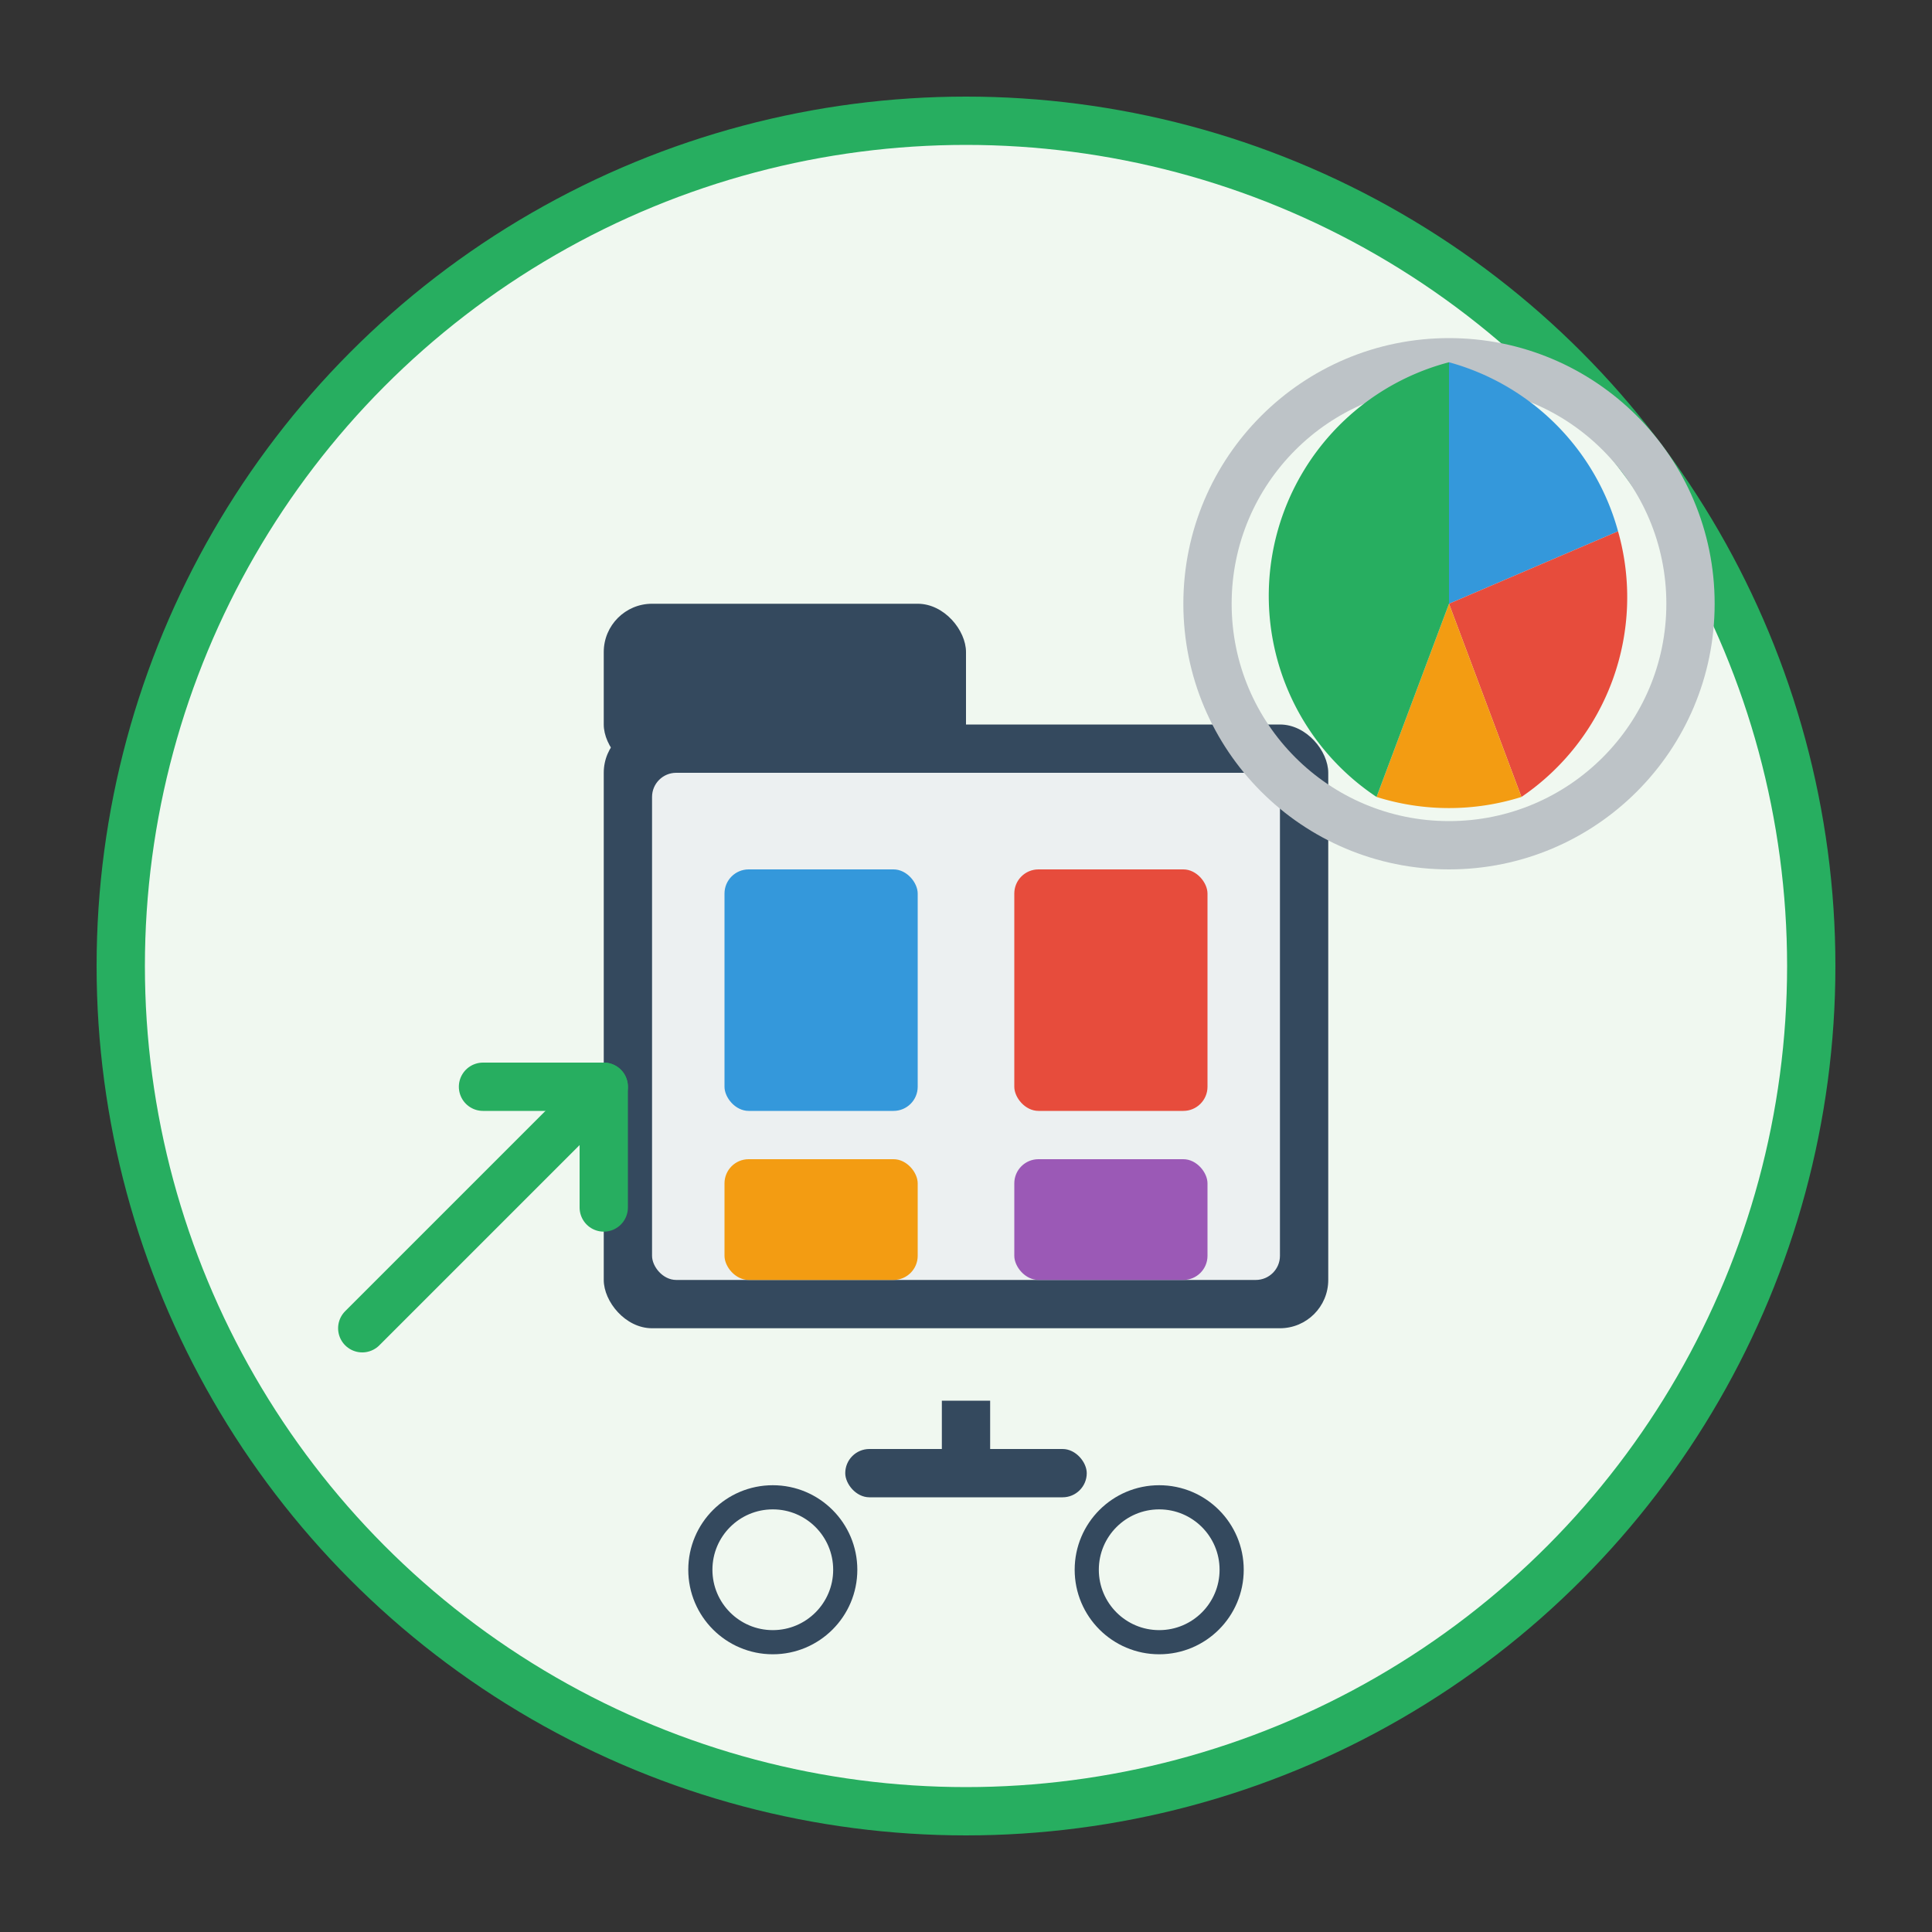
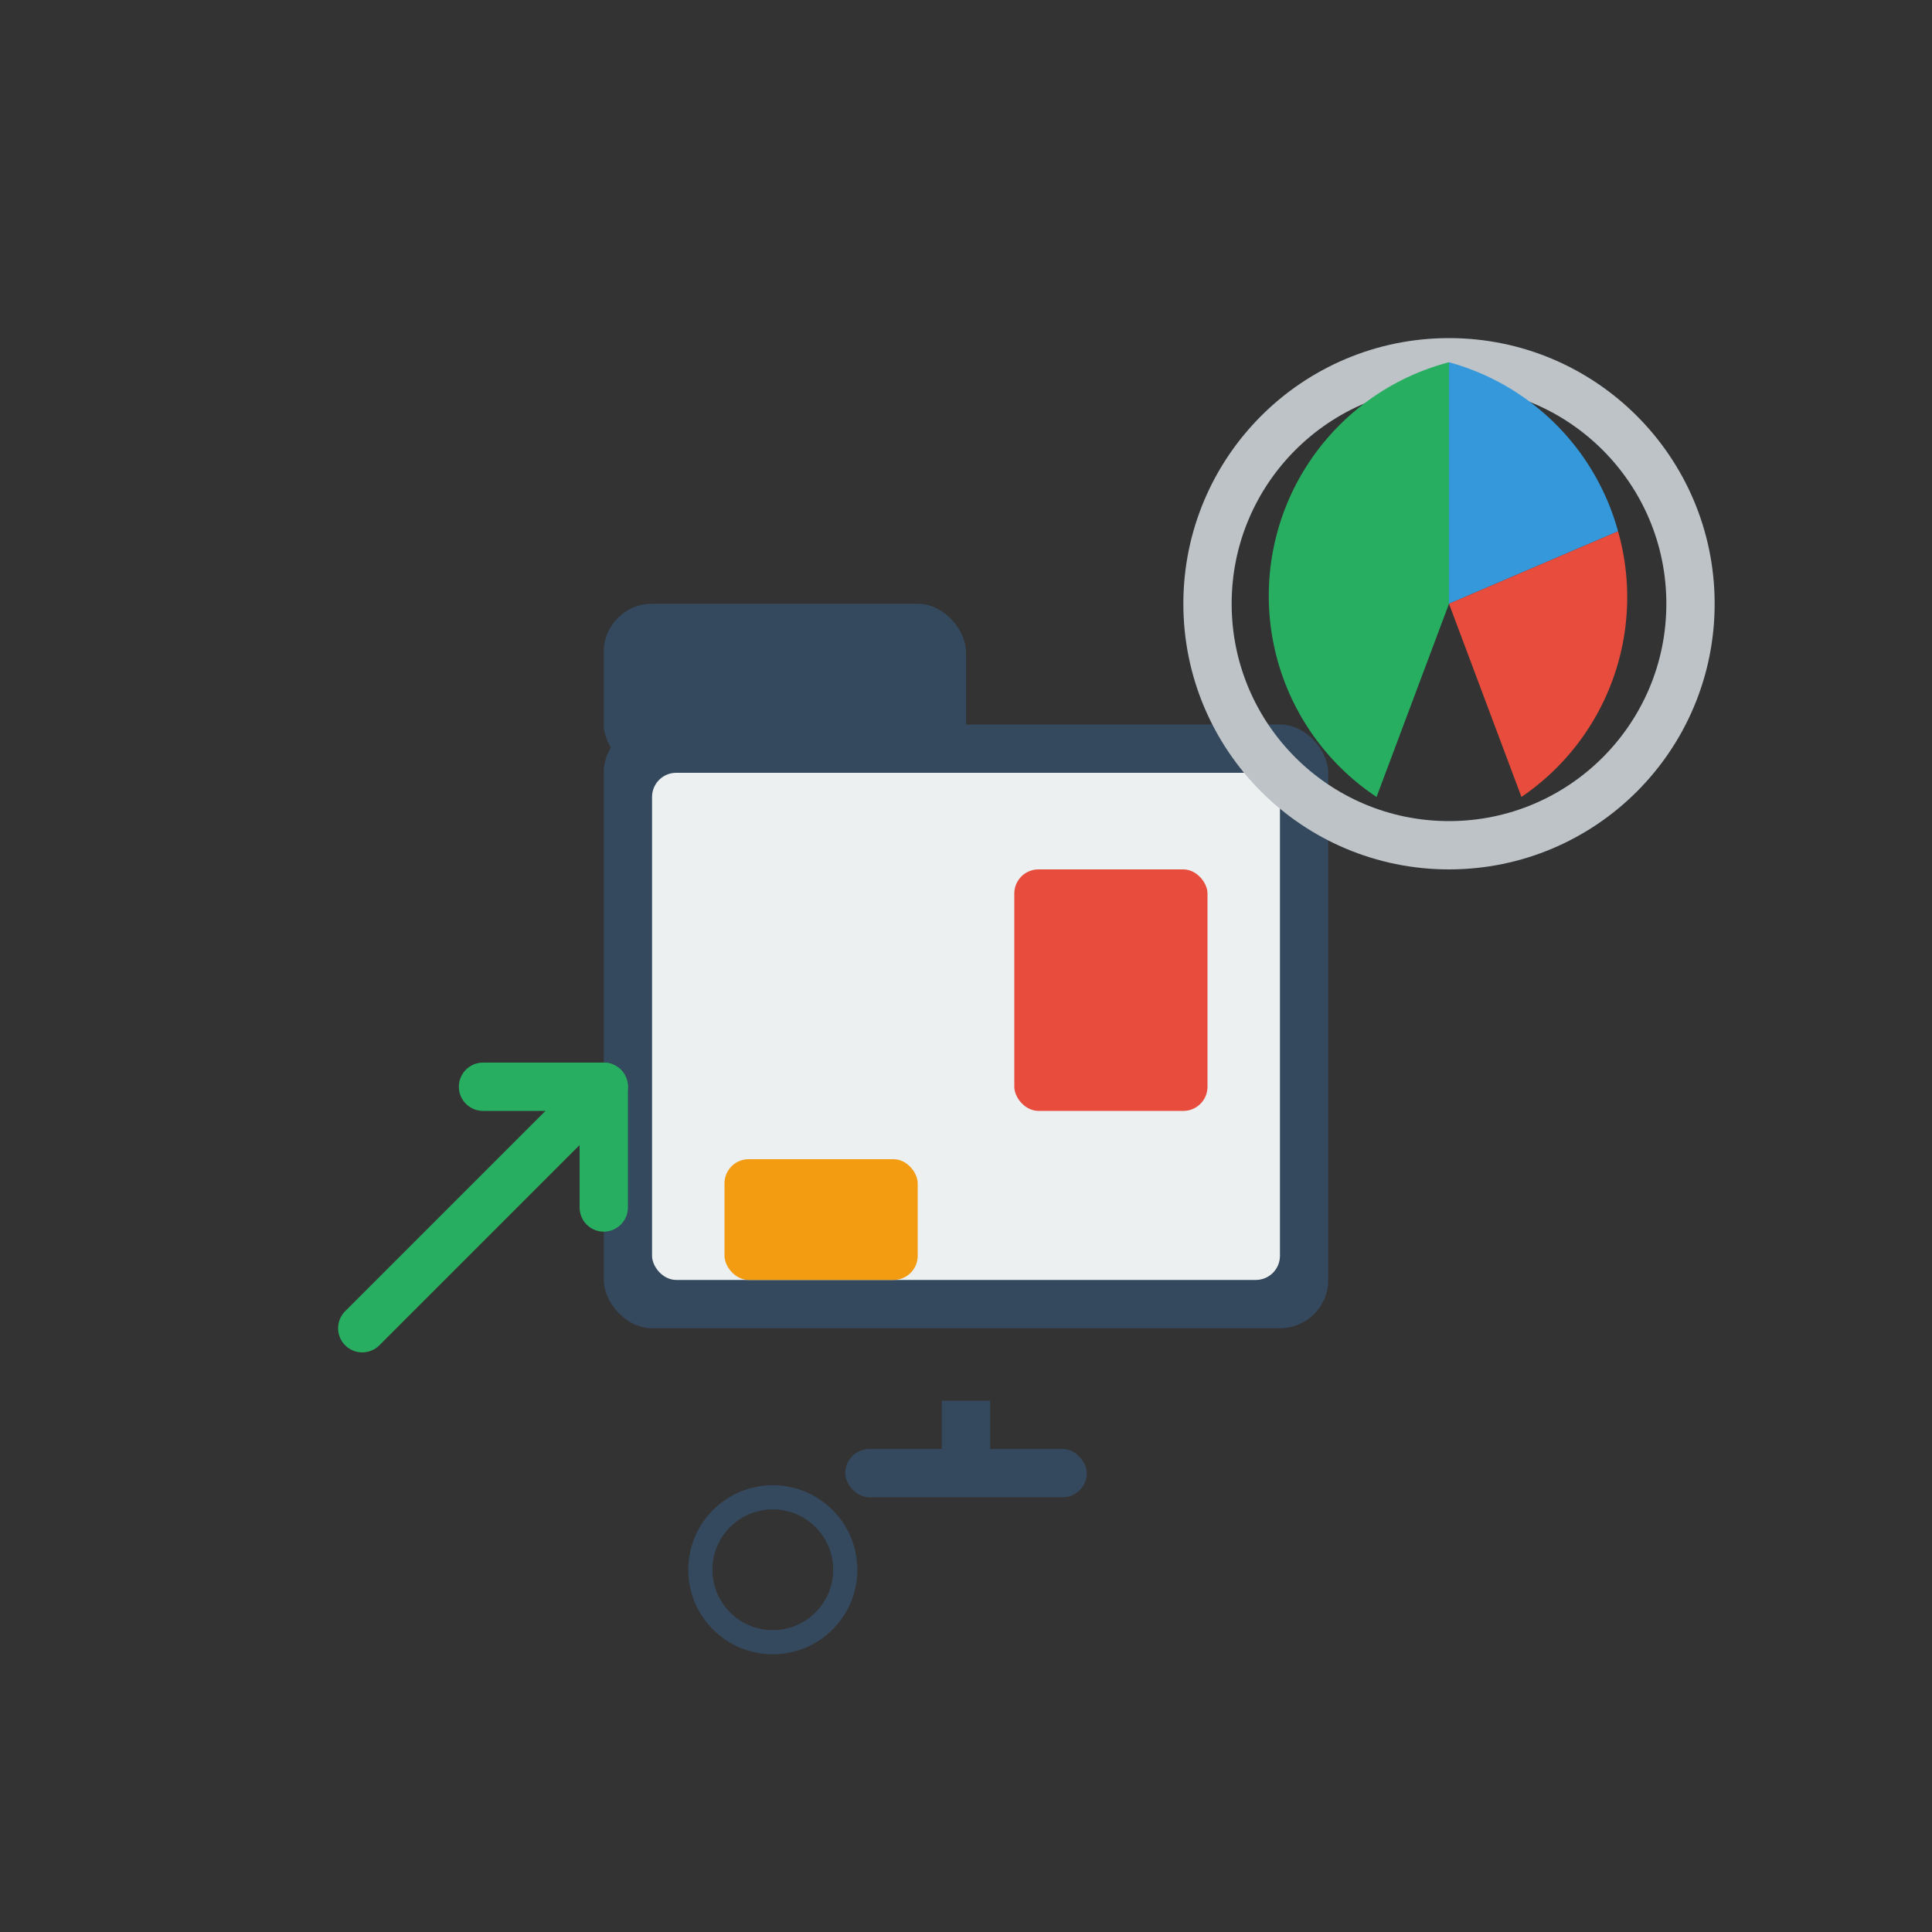
<svg xmlns="http://www.w3.org/2000/svg" width="80" height="80" viewBox="0 0 80 80" fill="none">
  <rect x="0" y="0" width="80" height="80" fill="#333333" stroke="none" />
-   <circle cx="40" cy="40" r="35" fill="#f0f8f0" stroke="#27ae60" stroke-width="2" />
  <rect x="25" y="30" width="30" height="25" rx="2" fill="#34495e" />
  <rect x="27" y="32" width="26" height="21" rx="1" fill="#ecf0f1" />
  <rect x="25" y="25" width="15" height="7" rx="2" fill="#34495e" />
-   <rect x="30" y="36" width="8" height="10" rx="1" fill="#3498db" />
  <rect x="42" y="36" width="8" height="10" rx="1" fill="#e74c3c" />
  <rect x="30" y="48" width="8" height="5" rx="1" fill="#f39c12" />
-   <rect x="42" y="48" width="8" height="5" rx="1" fill="#9b59b6" />
  <circle cx="60" cy="25" r="10" fill="none" stroke="#bdc3c7" stroke-width="2" />
  <path d="M60 15 A10 10 0 0 1 67 22 L60 25 Z" fill="#3498db" />
  <path d="M67 22 A10 10 0 0 1 63 33 L60 25 Z" fill="#e74c3c" />
-   <path d="M63 33 A10 10 0 0 1 57 33 L60 25 Z" fill="#f39c12" />
  <path d="M57 33 A10 10 0 0 1 60 15 L60 25 Z" fill="#27ae60" />
  <path d="M15 55 L25 45" stroke="#27ae60" stroke-width="2" stroke-linecap="round" />
  <path d="M20 45 L25 45 L25 50" stroke="#27ae60" stroke-width="2" stroke-linecap="round" stroke-linejoin="round" />
  <rect x="35" y="60" width="10" height="2" rx="1" fill="#34495e" />
  <circle cx="32" cy="65" r="3" fill="none" stroke="#34495e" stroke-width="1" />
-   <circle cx="48" cy="65" r="3" fill="none" stroke="#34495e" stroke-width="1" />
  <line x1="40" y1="60" x2="40" y2="58" stroke="#34495e" stroke-width="2" />
</svg>